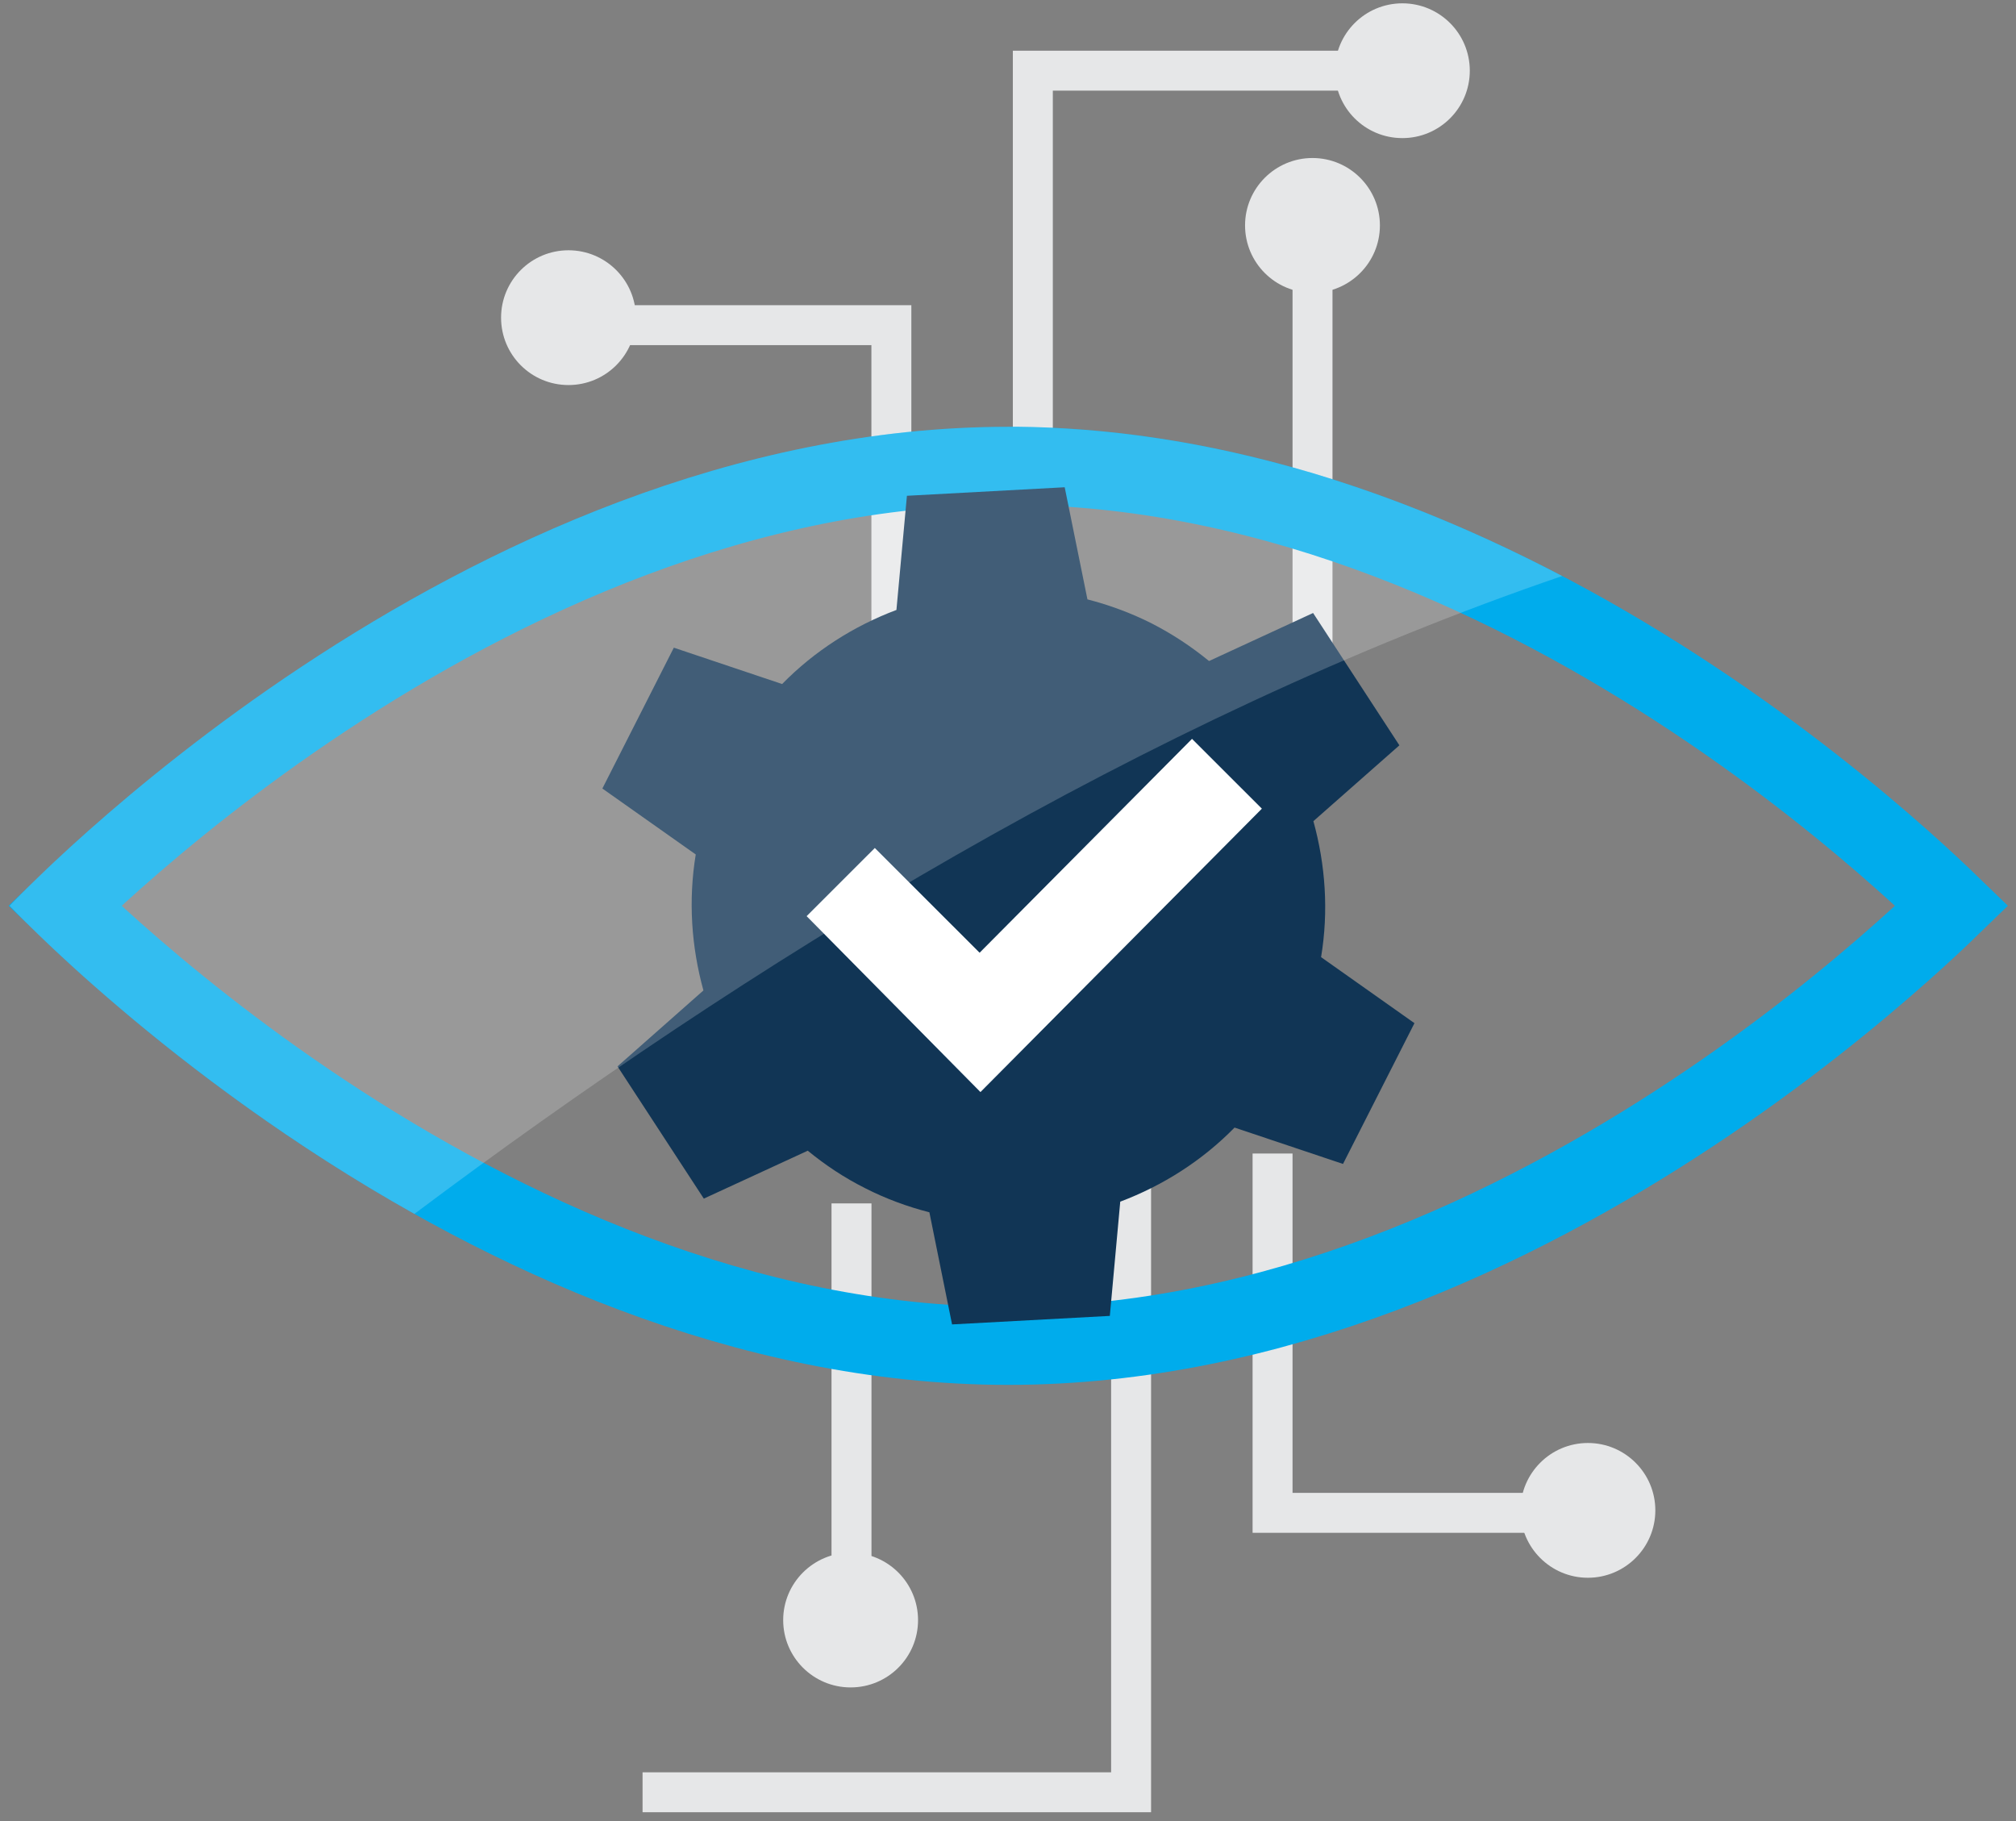
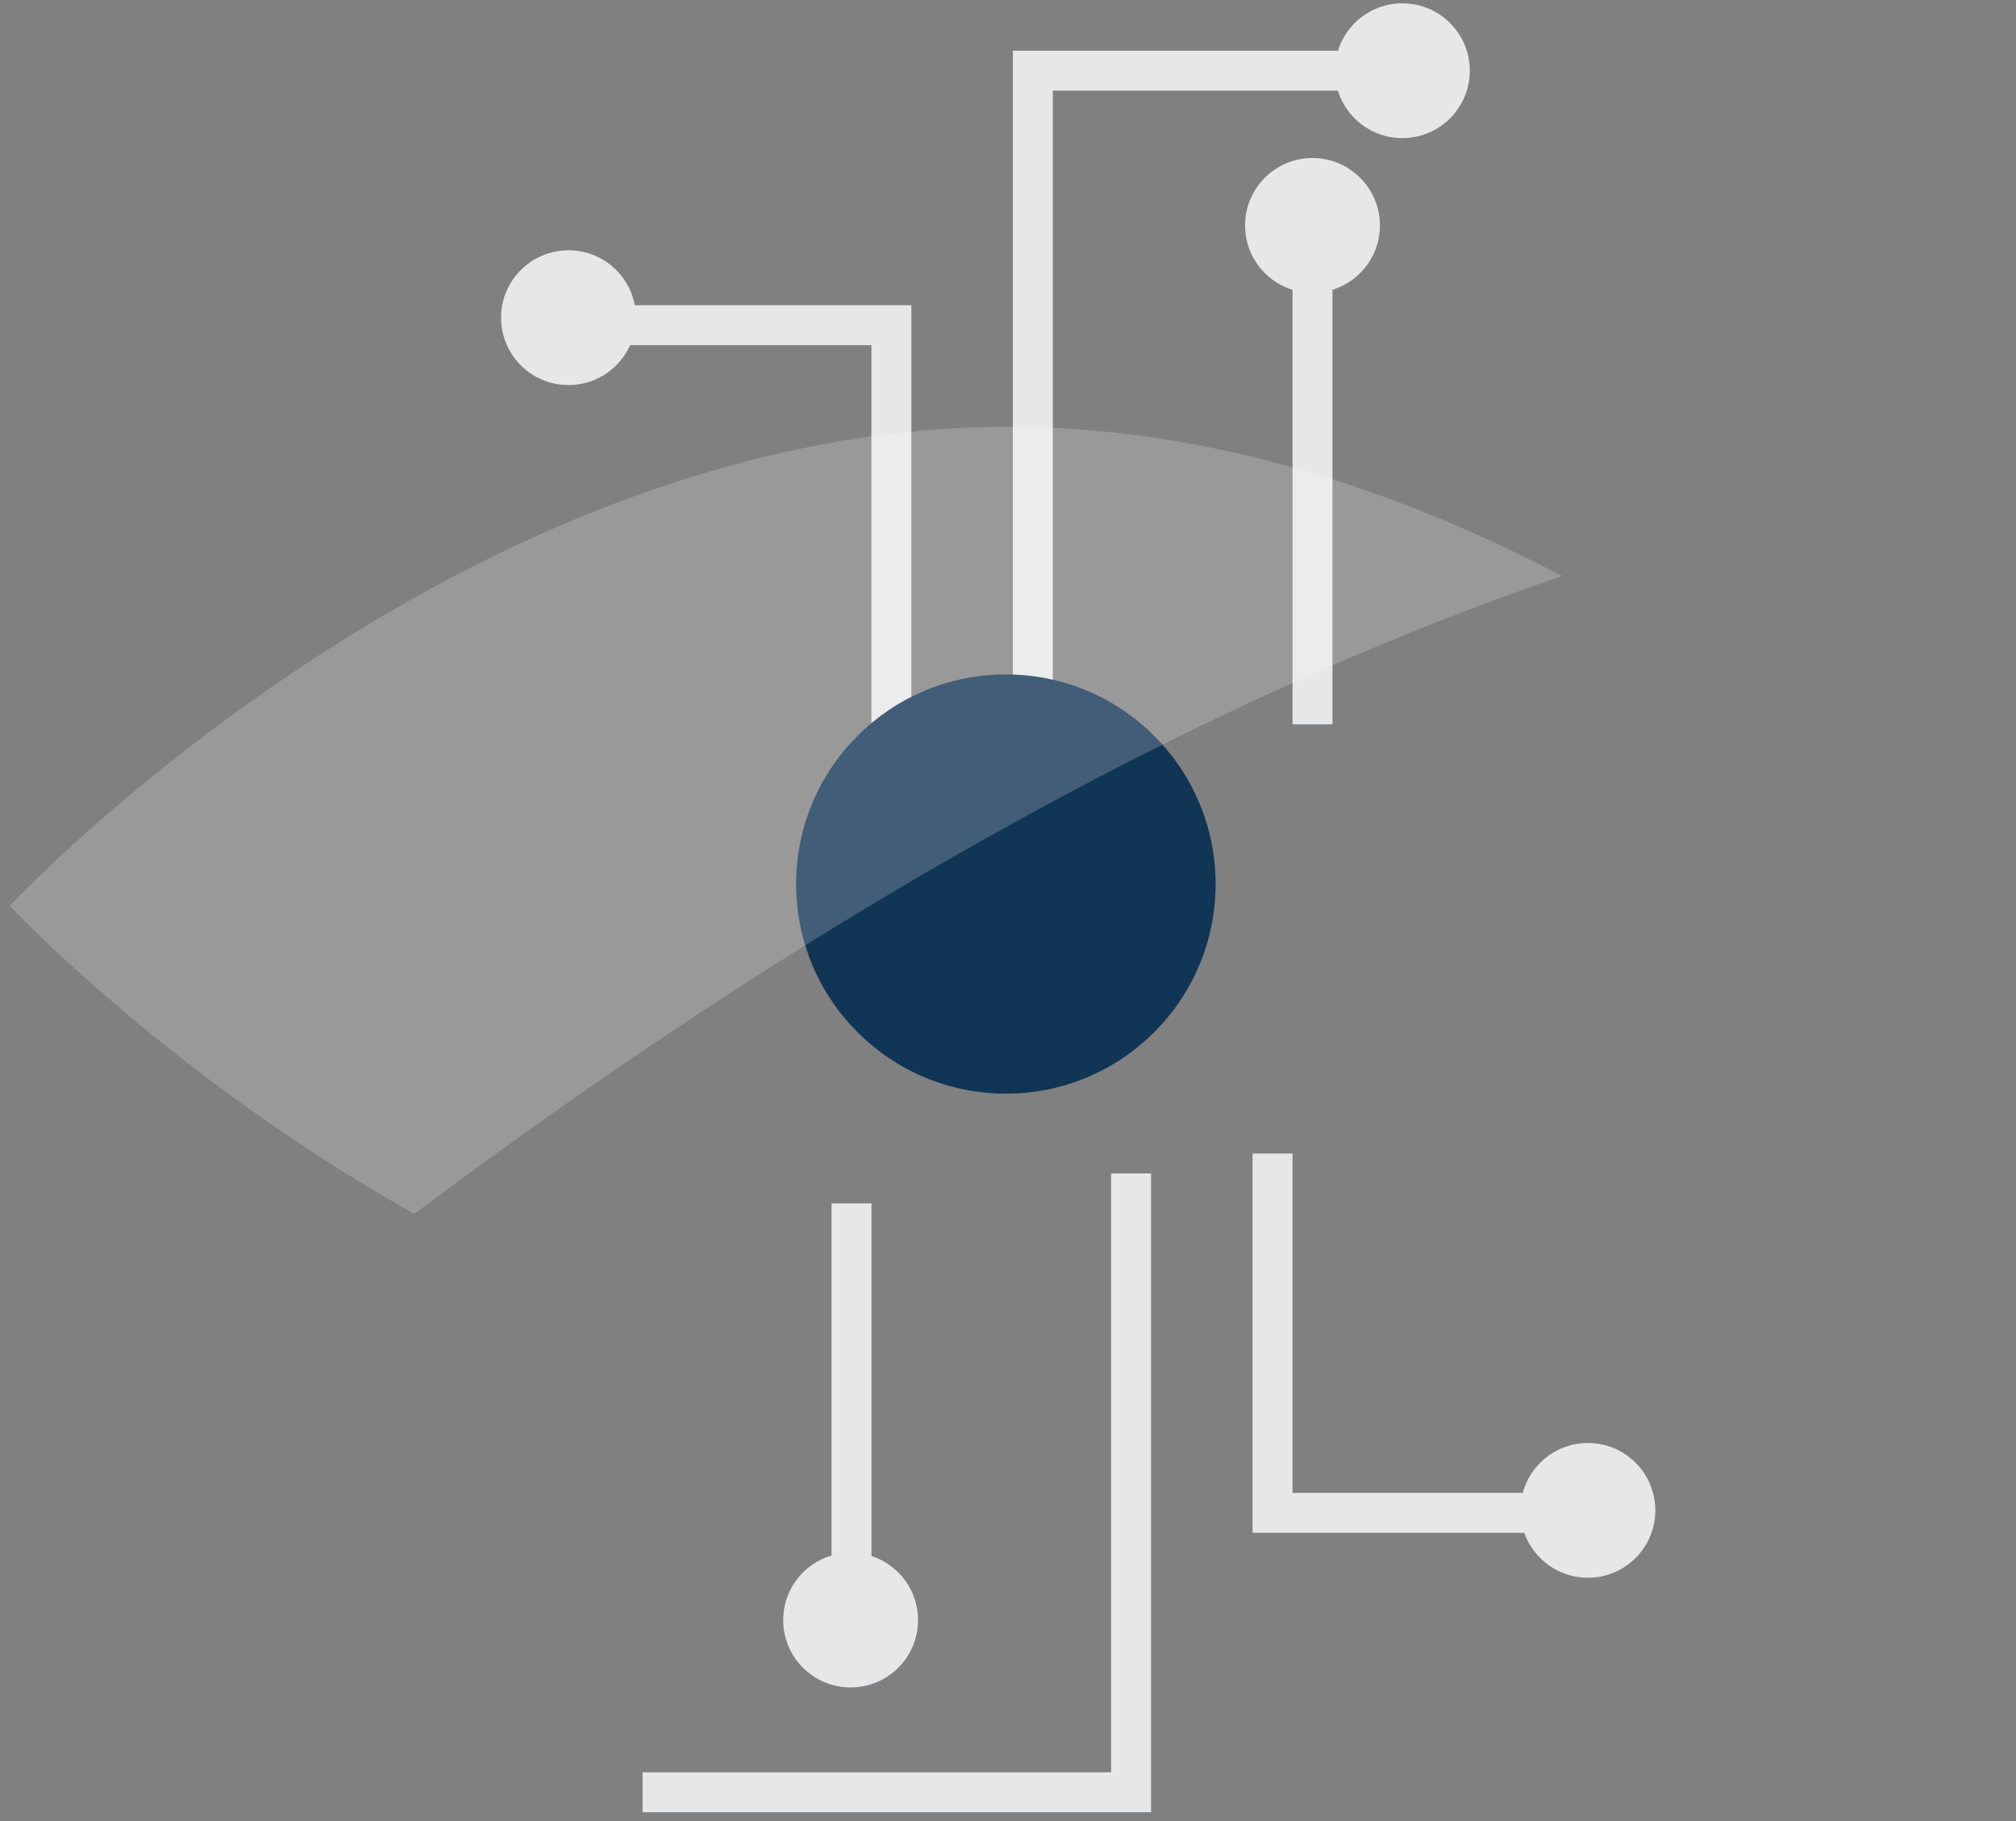
<svg xmlns="http://www.w3.org/2000/svg" width="155" height="140" viewBox="0 0 155 140" fill="none">
  <rect x="0" y="0" width="155" height="140" fill="#808080" stroke="none" />
  <path d="M70.069 59.528H66.997V26.533H42.943V23.463H70.069V59.528Z" fill="#E6E7E8" />
  <path d="M80.946 57.989H77.874V3.898H107.821V6.968H80.946V57.989Z" fill="#E6E7E8" />
  <path d="M102.449 16.557H99.377V55.686H102.449V16.557Z" fill="#E6E7E8" />
  <path d="M123.431 117.84H96.305V88.681H99.377V114.77H123.431V117.84Z" fill="#E6E7E8" />
  <path d="M88.5 139.322H49.403V136.253H85.428V90.213H88.5V139.322Z" fill="#E6E7E8" />
  <path d="M67.003 92.516H63.931V124.739H67.003V92.516Z" fill="#E6E7E8" />
-   <path d="M77.523 35.812H78.341C98.385 36.045 116.679 44.79 130.157 53.722C136.962 58.231 142.471 62.744 146.275 66.124C147.84 67.515 149.113 68.713 150.066 69.636C149.113 70.56 147.84 71.758 146.275 73.149C142.471 76.53 136.962 81.042 130.157 85.551C116.496 94.605 97.887 103.467 77.523 103.467C57.16 103.467 38.551 94.605 24.89 85.551C18.085 81.042 12.575 76.53 8.771 73.149C7.206 71.758 5.933 70.56 4.979 69.636C5.933 68.713 7.206 67.516 8.771 66.126C12.575 62.745 18.085 58.234 24.89 53.725C38.551 44.673 57.16 35.812 77.523 35.812Z" stroke="#00ACEC" stroke-width="6" />
  <path d="M93.462 67.965C93.462 76.864 86.242 84.079 77.336 84.079C68.43 84.079 61.21 76.864 61.21 67.965C61.21 59.065 68.43 51.85 77.336 51.85C86.242 51.85 93.462 59.065 93.462 67.965Z" fill="#113555" />
-   <path d="M92.953 50.815C91.613 49.722 90.15 48.745 88.547 47.927C86.938 47.114 85.282 46.512 83.608 46.079L81.859 37.46L69.729 38.115L68.922 46.892C65.657 48.12 62.638 50.032 60.133 52.587L51.807 49.792L46.313 60.621L53.492 65.69C52.913 69.222 53.153 72.777 54.083 76.144L47.477 81.98L54.113 92.148L62.105 88.464C63.445 89.564 64.908 90.54 66.517 91.347C68.12 92.165 69.776 92.768 71.456 93.2L73.199 101.819L85.329 101.164L86.13 92.382C89.401 91.148 92.414 89.242 94.919 86.687L103.257 89.482L108.751 78.659L101.571 73.584C102.157 70.058 101.911 66.503 100.98 63.129L107.592 57.3L100.957 47.126L92.964 50.815H92.953ZM82.971 58.913C88.898 61.919 91.262 69.151 88.254 75.075C85.247 80.998 78.009 83.366 72.082 80.36" fill="#113555" />
-   <path d="M62.018 70.432C63.691 68.754 65.458 66.988 67.26 65.193C69.911 67.842 72.597 70.526 75.317 73.245C80.811 67.707 86.265 62.223 91.648 56.803C93.438 58.592 95.2 60.352 97.019 62.17C89.875 69.362 82.637 76.653 75.382 83.956C70.9 79.425 66.453 74.923 62.023 70.438L62.018 70.432Z" fill="white" />
  <path d="M113.005 5.436C113.005 8.296 110.688 10.617 107.821 10.617C104.954 10.617 102.636 8.301 102.636 5.436C102.636 2.571 104.959 0.256 107.821 0.256C110.682 0.256 113.005 2.571 113.005 5.436Z" fill="#E6E7E8" />
  <path d="M106.094 17.329C106.094 20.188 103.777 22.509 100.91 22.509C98.043 22.509 95.726 20.188 95.726 17.329C95.726 14.47 98.049 12.148 100.91 12.148C103.771 12.148 106.094 14.47 106.094 17.329Z" fill="#E6E7E8" />
  <path d="M48.893 24.421C48.893 27.28 46.576 29.602 43.709 29.602C40.842 29.602 38.525 27.286 38.525 24.421C38.525 21.556 40.848 19.241 43.709 19.241C46.571 19.241 48.893 21.562 48.893 24.421Z" fill="#E6E7E8" />
  <path d="M70.584 124.552C70.584 127.411 68.266 129.727 65.4 129.727C62.532 129.727 60.215 127.405 60.215 124.552C60.215 121.699 62.538 119.372 65.4 119.372C68.261 119.372 70.584 121.693 70.584 124.552Z" fill="#E6E7E8" />
  <path d="M127.27 116.115C127.27 118.974 124.947 121.296 122.086 121.296C119.225 121.296 116.902 118.974 116.902 116.115C116.902 113.256 119.225 110.935 122.086 110.935C124.947 110.935 127.27 113.256 127.27 116.115Z" fill="#E6E7E8" />
  <path opacity="0.2" d="M77.523 32.812C35.12 32.812 0.744 69.637 0.744 69.637C0.744 69.637 12.985 82.74 31.861 93.324C57.366 74.198 87.985 55.265 120.108 44.284C107.92 37.894 93.28 32.812 77.529 32.812H77.523Z" fill="white" />
</svg>